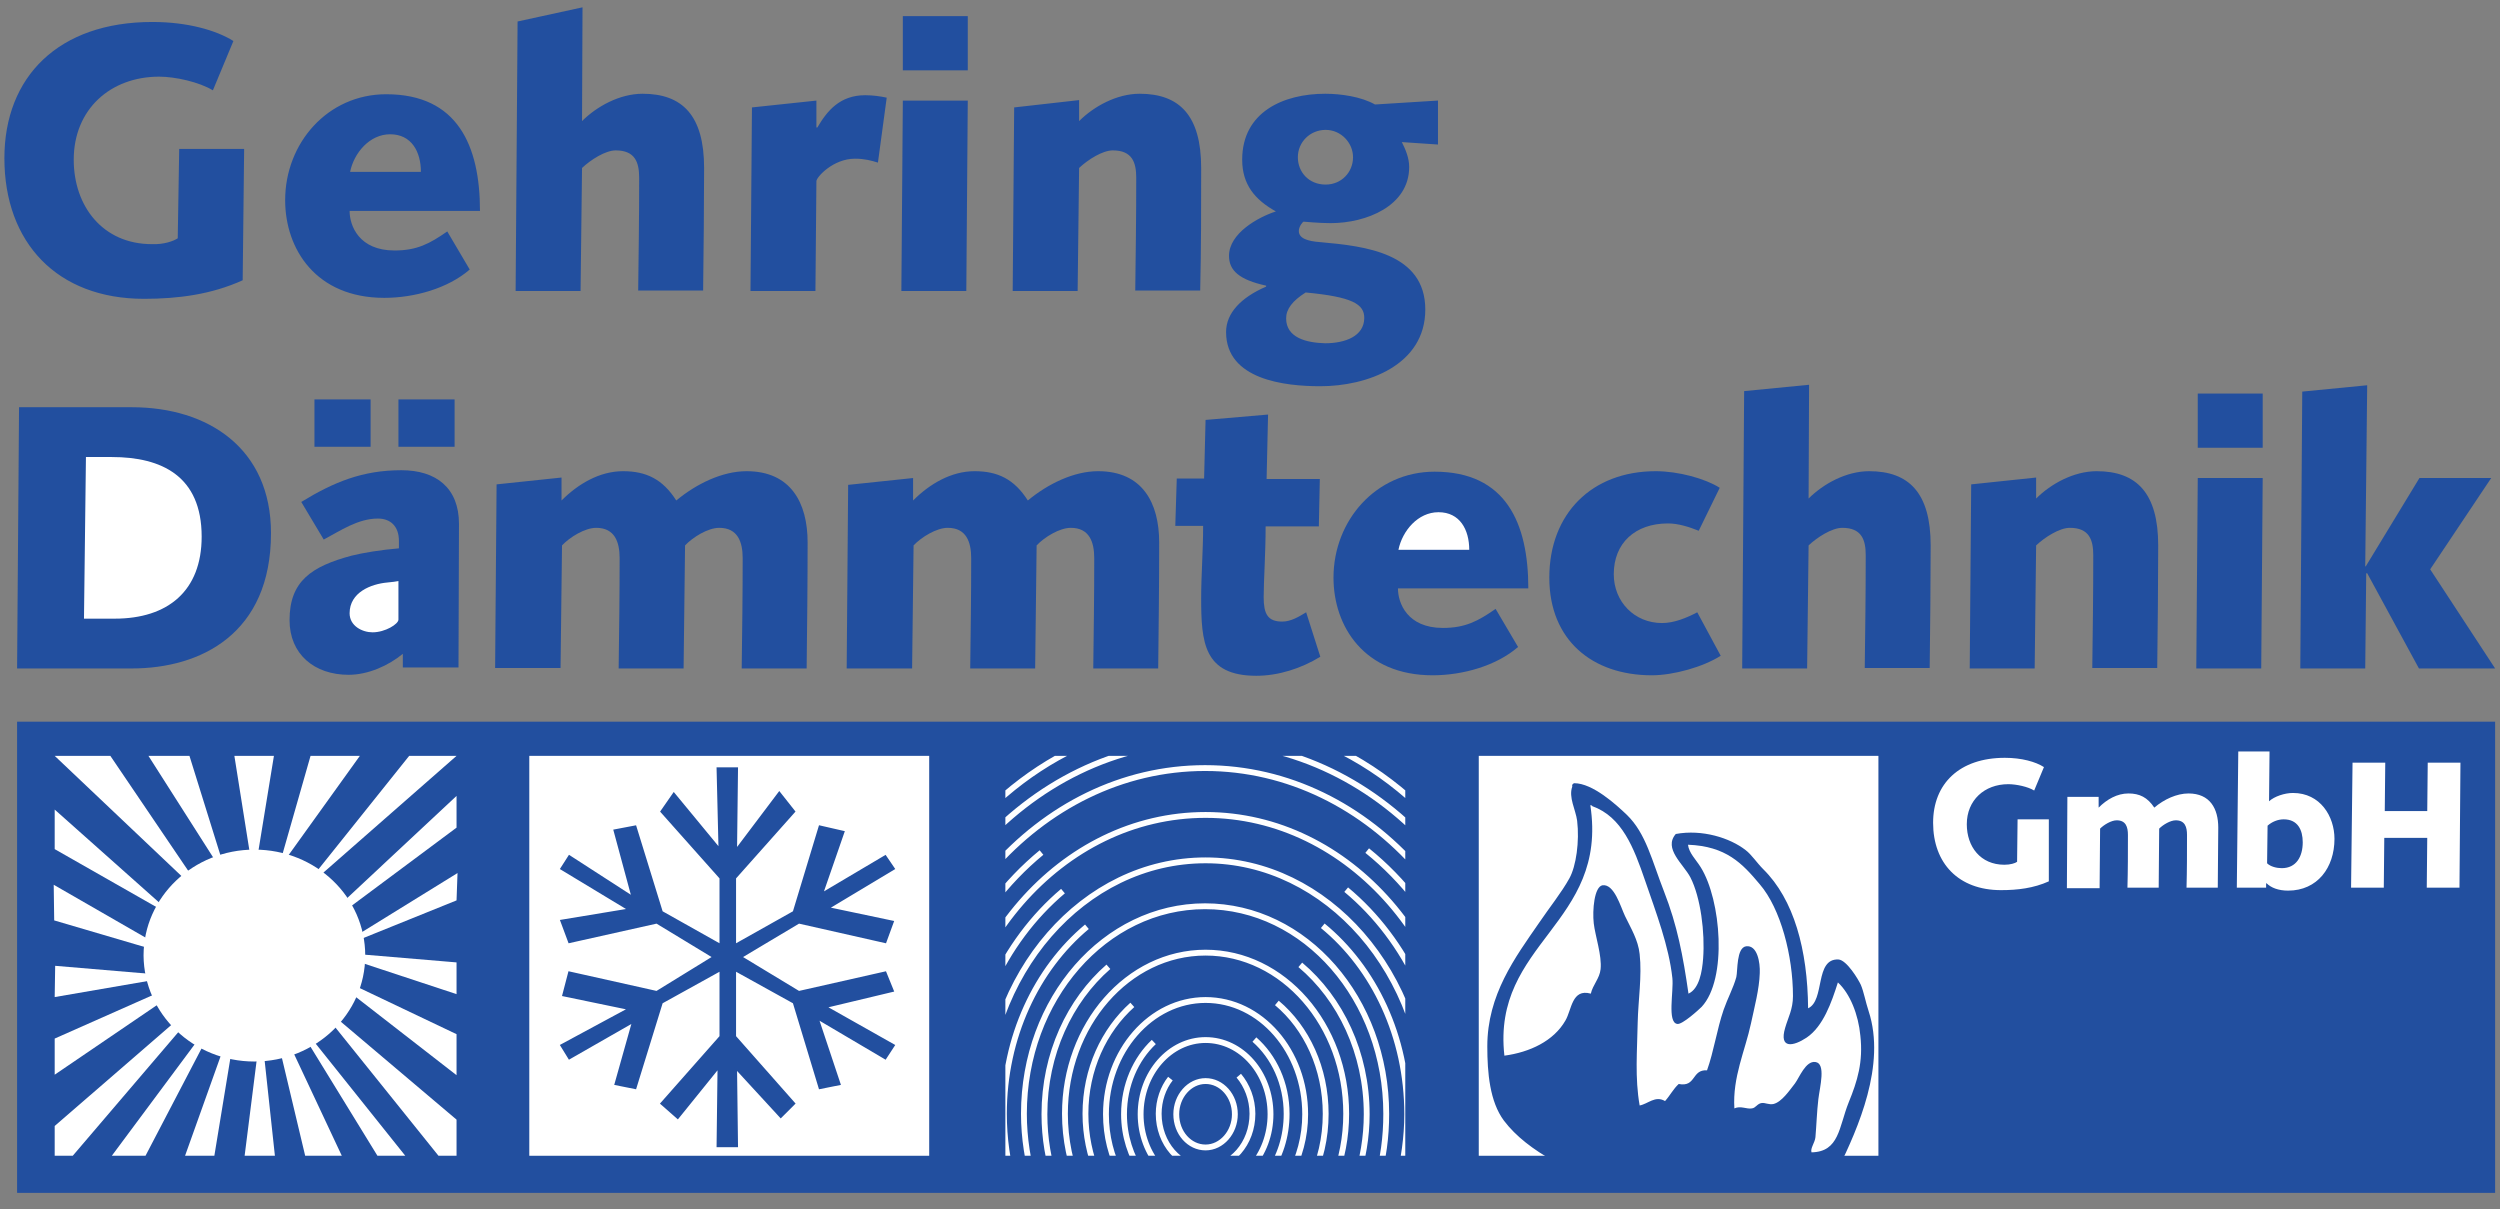
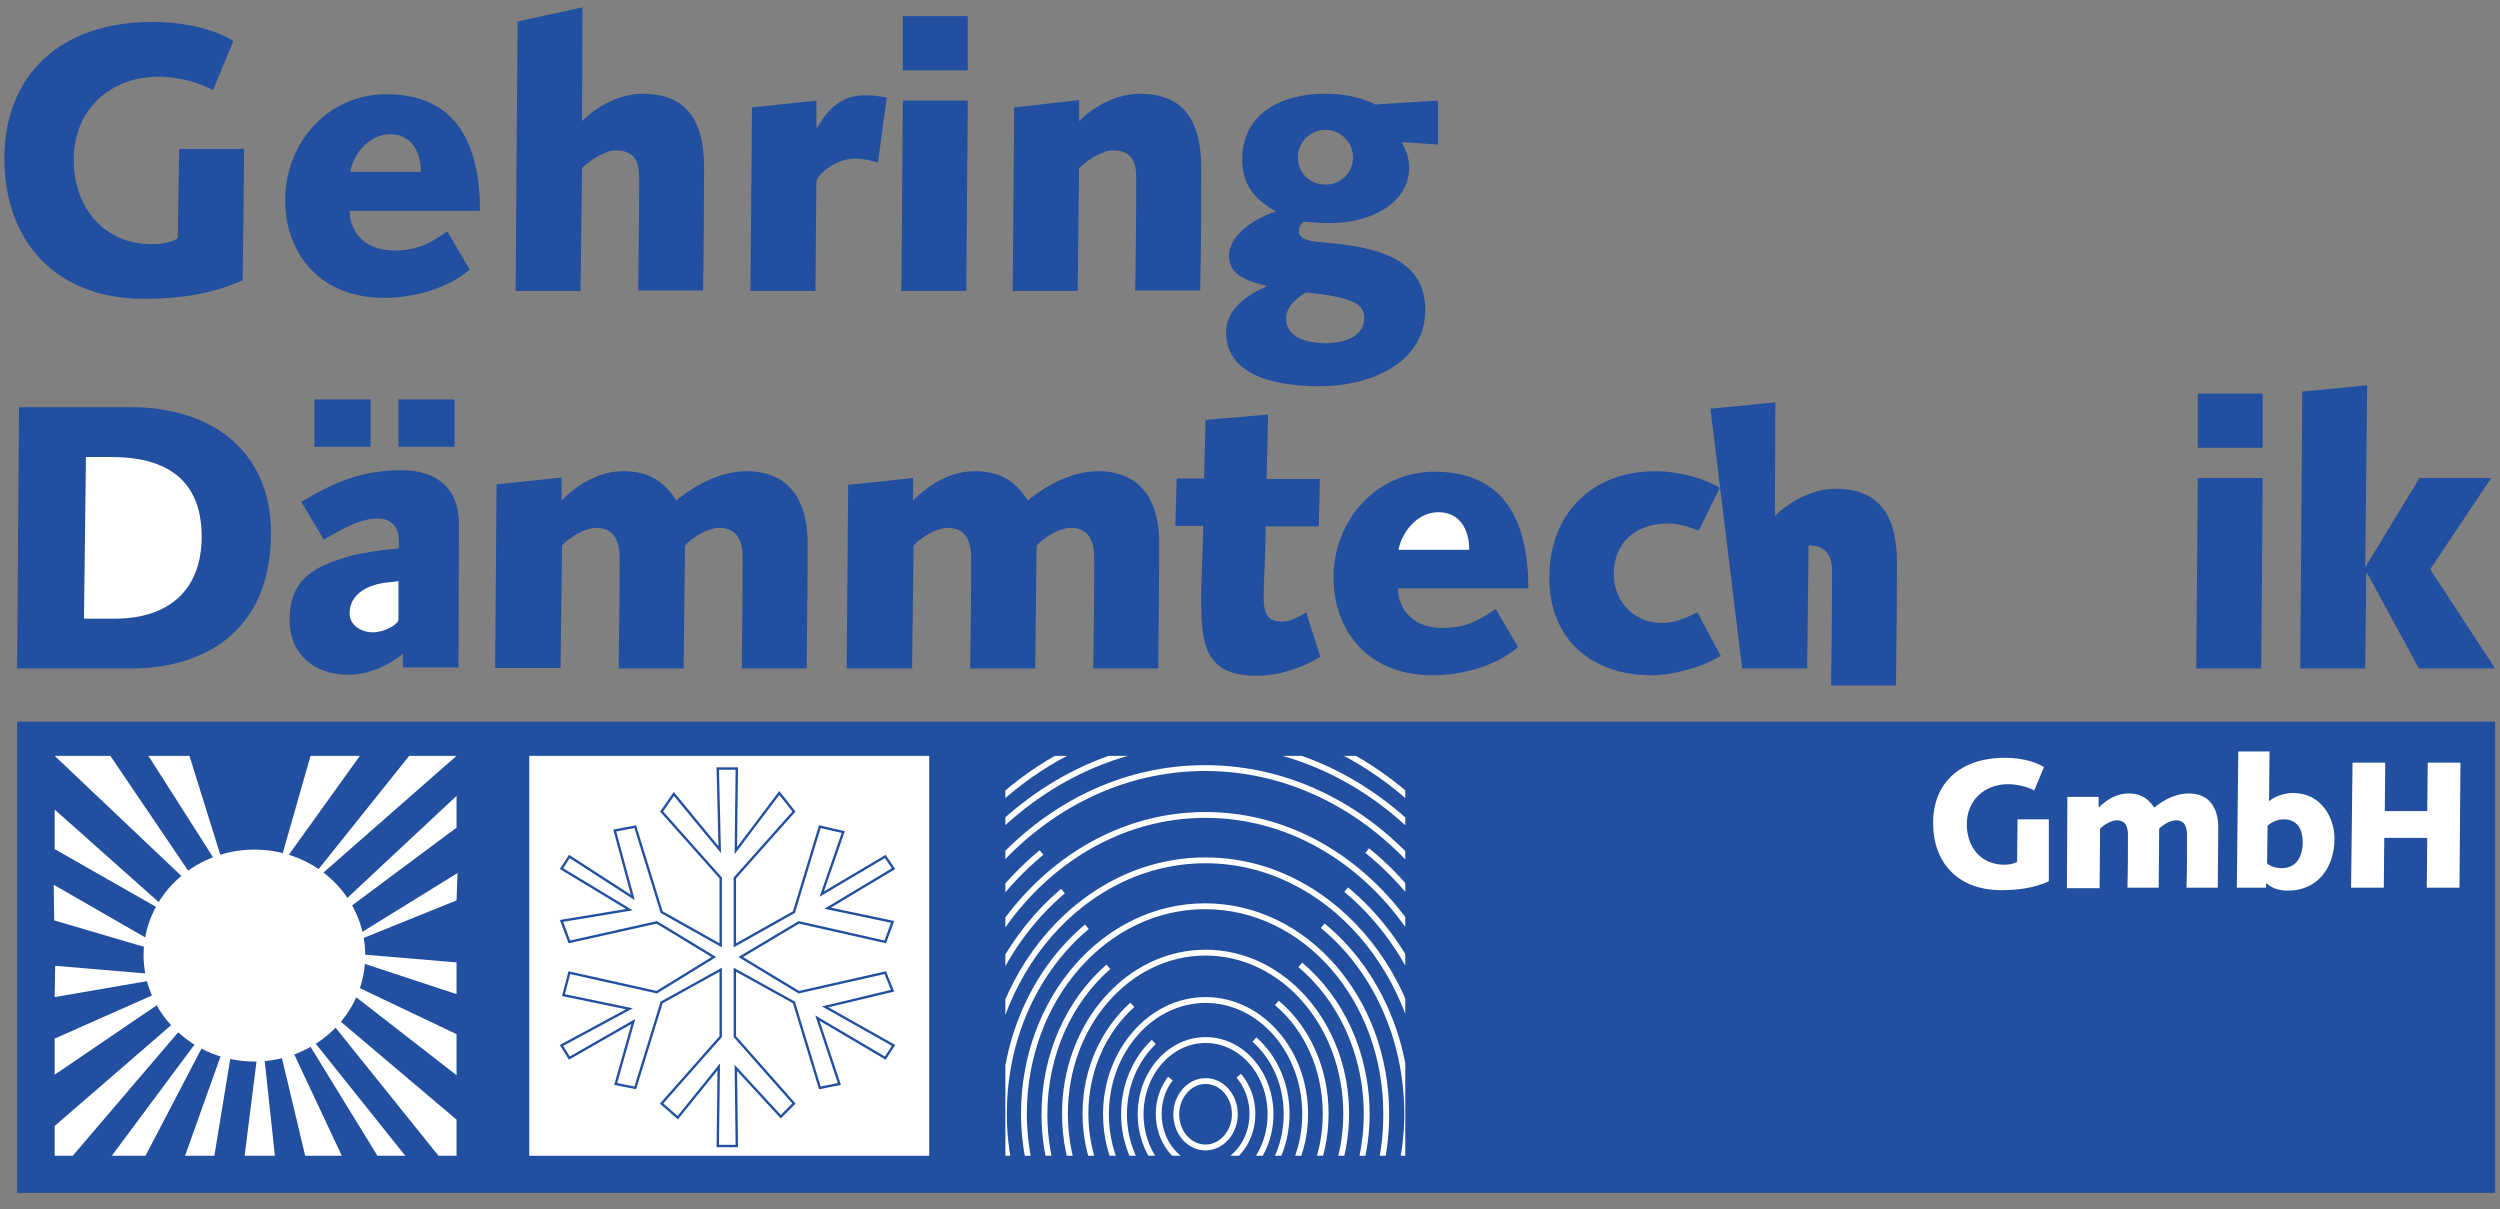
<svg xmlns="http://www.w3.org/2000/svg" xmlns:xlink="http://www.w3.org/1999/xlink" version="1.1" id="Ebene_1" x="0px" y="0px" viewBox="0 0 512 247.7" style="enable-background:new 0 0 512 247.7;" xml:space="preserve">
  <rect x="0" y="0" width="512" height="247.7" fill="#808080" stroke="none" />
  <style type="text/css">
	.st0{fill:#224F9F;}
	.st1{fill:#FFFFFF;}
	.st2{fill:none;stroke:#224F9F;stroke-width:0.49;}
	.st3{clip-path:url(#SVGID_00000036935555298929142240000011651429750230199963_);fill:none;stroke:#FFFFFF;stroke-width:1.96;}
	.st4{clip-path:url(#SVGID_00000036935555298929142240000011651429750230199963_);fill:none;stroke:#FFFFFF;stroke-width:1.196;}
</style>
  <rect x="3.5" y="147.8" class="st0" width="507.5" height="96.5" />
  <path class="st1" d="M481.5,181.8h6.7l0.1-10.2h8.8l-0.1,10.2h6.7l0.2-25.6h-6.7l-0.1,9.9h-8.7l0.1-9.9h-6.7L481.5,181.8z   M464.4,169.1c0.9-0.8,2.1-1.3,3.3-1.3c2.9,0,3.9,2.2,3.9,4.7c0,2.9-1.3,5.3-4.3,5.3c-1,0-2.3-0.3-3-1L464.4,169.1z M458.1,181.8h6  v-0.9h0.1c0.9,0.9,2.4,1.5,4.4,1.5c6,0,9.5-4.7,9.5-10.6c0-4.6-2.9-9.4-8.5-9.4c-1.7,0-3.8,0.7-4.9,1.7l0.1-10.2h-6.4L458.1,181.8z   M430,181.8l0.1-12.1c0.8-0.8,2.3-1.7,3.4-1.7c1.9,0,2.3,1.4,2.3,3c0,3.6,0,7.2-0.1,10.8h6.4l0.1-12.1c0.8-0.8,2.3-1.7,3.4-1.7  c1.9,0,2.3,1.4,2.3,3c0,3.6,0,7.2-0.1,10.8h6.4c0-4.1,0.1-8.2,0.1-12.3c0-3.9-1.7-7-6.1-7c-2.4,0-5,1.2-7,2.9  c-1.4-2.1-3-2.9-5.3-2.9c-2.3,0-4.4,1.2-6.1,2.9v-2.2h-6.4l-0.1,18.7H430z M419.6,167.8h-6.4l-0.1,8.7c-0.4,0.3-1.4,0.6-2.6,0.6  c-4.9,0-7.7-3.7-7.7-8.3c0-4.9,3.6-8.2,8.5-8.2c1.6,0,4,0.5,5.3,1.3l2-4.8c-1.7-1.1-4.6-1.9-8-1.9c-9.3,0-14.7,5.3-14.7,13.3  c0,8.3,5.2,13.8,13.9,13.8c3.4,0,6.7-0.4,9.8-1.8L419.6,167.8z" />
  <rect x="11.2" y="154.8" class="st0" width="81.9" height="81.9" />
-   <rect x="302.8" y="154.8" class="st1" width="81.9" height="81.9" />
  <rect x="108.4" y="154.8" class="st1" width="81.9" height="81.9" />
-   <polygon class="st0" points="150.9,157.4 147,157.4 147.4,174 138,162.6 135.5,166.2 147.6,179.8 147.6,193.6 135.5,186.8   130.1,169.3 125.9,170.1 129.6,183.8 116.6,175.4 115,177.9 128.9,186.3 115,188.6 116.6,192.9 134.5,188.9 146.2,196 134.5,203.2   116.6,199.2 115.4,203.8 128.9,206.6 115,214.1 116.6,216.7 129.7,209.2 126.1,222 130.1,222.8 135.5,205.3 147.6,198.6   147.6,212.3 135.5,226 138.8,228.9 147.2,218.5 147,234.7 150.9,234.7 150.7,218.7 159.9,228.7 162.6,226 150.5,212.3 150.5,198.6   162.6,205.3 167.9,222.8 171.9,222 167.4,208.5 181.3,216.7 183,214.1 169,206.2 182.8,202.9 181.3,199.2 163.6,203.2 151.7,196   163.6,188.9 181.3,192.9 182.8,188.8 169.5,186 183,177.9 181.3,175.4 168.3,183.1 172.7,170.4 167.9,169.3 162.6,186.8   150.5,193.6 150.5,179.8 162.6,166.2 159.6,162.4 150.7,174.2 " />
  <polygon class="st2" points="150.9,157.4 147,157.4 147.4,174 138,162.6 135.5,166.2 147.6,179.8 147.6,193.6 135.5,186.8   130.1,169.3 125.9,170.1 129.6,183.8 116.6,175.4 115,177.9 128.9,186.3 115,188.6 116.6,192.9 134.5,188.9 146.2,196 134.5,203.2   116.6,199.2 115.4,203.8 128.9,206.6 115,214.1 116.6,216.7 129.7,209.2 126.1,222 130.1,222.8 135.5,205.3 147.6,198.6   147.6,212.3 135.5,226 138.8,228.9 147.2,218.5 147,234.7 150.9,234.7 150.7,218.7 159.9,228.7 162.6,226 150.5,212.3 150.5,198.6   162.6,205.3 167.9,222.8 171.9,222 167.4,208.5 181.3,216.7 183,214.1 169,206.2 182.8,202.9 181.3,199.2 163.6,203.2 151.7,196   163.6,188.9 181.3,192.9 182.8,188.8 169.5,186 183,177.9 181.3,175.4 168.3,183.1 172.7,170.4 167.9,169.3 162.6,186.8   150.5,193.6 150.5,179.8 162.6,166.2 159.6,162.4 150.7,174.2 " />
  <path class="st1" d="M52.1,217.4c12.5,0,22.7-9.7,22.7-21.7c0-12-10.1-21.7-22.7-21.7c-12.5,0-22.7,9.7-22.7,21.7  C29.5,207.7,39.6,217.4,52.1,217.4" />
  <polygon class="st1" points="11.2,173.9 11.2,165.8 33.9,186 33.5,186.6 " />
  <polygon class="st1" points="11.2,154.8 22.6,154.8 39.2,179.3 38.1,180.3 " />
  <polygon class="st1" points="11.1,188.5 11,181.2 32.2,193.4 31.5,194.5 " />
  <polygon class="st1" points="11.3,197.8 31.4,199.5 31.5,200.7 11.2,204.2 " />
  <polygon class="st1" points="11.2,212.7 31.5,203.7 32.8,205.4 11.2,220.1 " />
  <polygon class="st1" points="11.2,236.7 11.2,230.6 35.8,209.3 37.1,210.7 14.9,236.7 " />
  <polygon class="st1" points="22.9,236.7 40.3,213.3 41.6,214.1 29.8,236.7 " />
  <polygon class="st1" points="37.9,236.7 45.4,215.7 47.3,216 43.9,236.7 " />
  <polygon class="st1" points="50.1,236.7 52.7,216.1 54.1,216.3 56.3,236.7 " />
  <polygon class="st1" points="44.1,176.3 30.4,154.8 38.8,154.8 45.5,176.3 " />
-   <polygon class="st1" points="48,154.8 56.1,154.8 52.8,175 51.4,176.2 " />
  <polygon class="st1" points="69.2,185.7 93.5,163 93.5,169.5 70.4,186.7 " />
  <polygon class="st1" points="83.8,154.8 93.5,154.8 65.9,179 63.8,179.8 " />
  <polygon class="st1" points="72.5,191.9 93.7,178.8 93.5,184.4 73.2,192.6 " />
  <polygon class="st1" points="73.2,196.9 73.3,195.4 93.5,197.1 93.5,203.6 " />
  <polygon class="st1" points="72,203.5 72.5,201.8 93.5,211.8 93.5,220.2 " />
  <polygon class="st1" points="89.8,236.7 67.7,209.2 68.8,208.4 93.5,229.3 93.5,236.7 " />
  <polygon class="st1" points="77.3,236.7 63.3,213.9 64.3,213.3 83,236.7 " />
  <polygon class="st1" points="62.5,236.7 57.6,216.1 60.1,215.6 70,236.7 " />
  <polygon class="st1" points="57.6,175.8 63.6,154.8 73.7,154.8 58.4,176.1 " />
-   <rect x="287.4" y="149.7" class="st0" width="15.4" height="93.5" />
  <rect x="205.9" y="154.8" class="st0" width="81.9" height="81.9" />
  <g>
    <defs>
      <rect id="SVGID_1_" x="205.9" y="154.8" width="81.9" height="81.9" />
    </defs>
    <clipPath id="SVGID_00000056414878595822009680000009299926107133205633_">
      <use xlink:href="#SVGID_1_" style="overflow:visible;" />
    </clipPath>
    <rect x="179.4" y="150.8" style="clip-path:url(#SVGID_00000056414878595822009680000009299926107133205633_);fill:none;stroke:#FFFFFF;stroke-width:1.96;" width="134.9" height="94" />
    <path style="clip-path:url(#SVGID_00000056414878595822009680000009299926107133205633_);fill:none;stroke:#FFFFFF;stroke-width:1.196;" d="   M213.3,174.6c-14.6,12-24.2,31.7-24.2,54c0,4.7,0.4,9.4,1.3,13.8 M217.7,182.5c-12.2,10.3-20.1,26.9-20.1,45.6   c0,4.6,0.5,9.1,1.4,13.4 M222.6,189.8c-10.3,8.6-17,22.6-17,38.3c0,5,0.7,9.9,2,14.5 M227,198c-7.9,6.9-13.1,17.8-13.1,30.2   c0,4.9,0.8,9.6,2.3,13.9 M231.9,205.8c-5.8,5.2-9.6,13.2-9.6,22.3c0,4.4,0.9,8.5,2.4,12.2 M236.3,213.4c-3.7,3.5-6.1,8.8-6.1,14.8   c0,4.5,1.4,8.6,3.6,11.9 M220.4,153.2c-10.5,5-19.6,12.9-26.6,22.7 M302.3,179.5c-6.9-11-16.4-19.9-27.5-25.6 M259.7,240.3   c2.4-3.3,3.8-7.5,3.8-12.2c0-6.2-2.6-11.7-6.6-15.2 M264.1,240.7c2-3.6,3.2-7.9,3.2-12.5c0-12.9-9.1-23.4-20.4-23.4   c-11.2,0-20.4,10.5-20.4,23.4c0,4.5,1.1,8.7,3,12.2 M268.4,241.8c2-4.1,3.1-8.7,3.1-13.7c0-9.3-3.9-17.6-10-22.7 M273.2,241.5   c1.6-4.1,2.5-8.6,2.5-13.4c0-18.2-12.9-33-28.8-33c-15.9,0-28.8,14.8-28.8,33c0,5.3,1.1,10.4,3,14.8 M277.7,241.7   c1.4-4.2,2.2-8.8,2.2-13.5c0-12.6-5.4-23.7-13.6-30.6 M282,241.7c1.3-4.3,1.9-8.8,1.9-13.6c0-23.5-16.6-42.5-37.1-42.5   c-20.5,0-37.1,19-37.1,42.5c0,5,0.8,9.8,2.1,14.3 M286.4,241.9c1.1-4.3,1.8-9,1.8-13.7c0-15.9-6.8-30-17.3-38.6 M290.6,241.6   c1-4.3,1.5-8.8,1.5-13.5c0-28.7-20.3-51.9-45.2-51.9c-25,0-45.2,23.2-45.2,51.9c0,4.9,0.6,9.6,1.7,14.1 M294.7,241.8   c0.9-4.4,1.5-9,1.5-13.7c0-18.9-8.1-35.6-20.5-45.9 M312.4,240.3c0.5-4,0.8-8,0.8-12.2c0-42.1-29.7-76.1-66.4-76.1   c-36.6,0-66.4,34.1-66.4,76.1c0,4.2,0.3,8.3,0.9,12.3 M307.7,240.6c0.6-4,0.9-8.2,0.9-12.4c0-39.2-27.7-70.9-61.8-70.9   c-34.1,0-61.8,31.8-61.8,70.9c0,4.5,0.4,8.9,1.1,13.2 M303.6,241.6c0.7-4.2,1.1-8.6,1.1-13c0-22.5-9.8-42.4-24.7-54.4 M298.6,243.4   c1.1-4.9,1.7-10,1.7-15.2c0-33.8-23.9-61.3-53.4-61.3c-29.5,0-53.4,27.4-53.4,61.3c0,5.4,0.6,10.6,1.7,15.5 M246.9,243.4   c7.3,0,13.3-6.8,13.3-15.2c0-8.4-5.9-15.2-13.3-15.2c-7.3,0-13.3,6.8-13.3,15.2C233.6,236.6,239.6,243.4,246.9,243.4z M239.7,220.9   c-1.5,1.9-2.4,4.5-2.4,7.2c0,6.1,4.3,11,9.6,11c5.3,0,9.6-4.9,9.6-11c0-3-1.1-5.8-2.8-7.8 M246.9,235c3.3,0,6-3.1,6-6.8   c0-3.8-2.7-6.8-6-6.8c-3.3,0-6,3.1-6,6.8C240.9,232,243.6,235,246.9,235z" />
  </g>
  <path class="st0" d="M294.4,20.6l-12.8,0.8c-2.8-1.6-7-2.2-10.2-2.2c-8.5,0-17,3.7-17,13.5c0,5.1,2.6,8.2,6.9,10.6  c-3.7,1.2-9.6,4.5-9.6,9.1c0,3,2.1,4.9,7.6,6.1v0.2c-5.1,2.2-8.2,5.4-8.2,9.3c0,9.8,12.1,11.1,19.3,11.1c9.6,0,21.5-4.3,21.5-15.7  c0-11.6-12.4-13-21.4-13.8c-2.8-0.2-4.5-0.8-4.5-2.3c0-0.9,0.8-1.9,1-1.9c0.2,0,3.1,0.3,5.5,0.3c7.3,0,16.1-3.5,16.1-11.5  c0-1.8-0.7-3.5-1.5-5.1l7.4,0.5V20.6z M271.5,26.6c3.1,0,5.6,2.6,5.6,5.6c0,3.1-2.4,5.6-5.6,5.6c-3.5,0-5.7-2.6-5.7-5.6  C265.8,29.1,268.3,26.6,271.5,26.6 M263.4,65.2c0-1.9,1.3-3.6,4-5.3c9.6,0.9,12,2.4,12,5.2c0,3.8-4,5.2-8,5.2  C267.6,70.2,263.4,69.2,263.4,65.2 M207.4,59.6h13.3l0.3-25.2c1.8-1.7,4.8-3.6,6.9-3.6c4,0,4.8,2.5,4.8,5.6c0,8-0.1,15.6-0.2,23.1  h13.3C246,51,246,42.4,246,34.4c0-10.7-4.4-15.2-12.6-15.2c-4.7,0-9.4,2.6-12.4,5.6v-4.3L207.7,22L207.4,59.6z M184.9,14.4h13.3V3.3  h-13.3V14.4z M184.6,59.6h13.3l0.3-39h-13.3L184.6,59.6z M153.7,59.6H167l0.2-22.5c0-0.8,3.4-4.6,7.9-4.6c2,0,3.4,0.4,4.7,0.8  l1.8-13.3c-1.4-0.3-2.9-0.5-4.4-0.5c-5.2,0-7.8,3.2-9.8,6.6h-0.2v-5.5L154,22L153.7,59.6z M105.6,59.6h13.3l0.3-25.2  c1.8-1.7,4.8-3.6,6.9-3.6c4,0,4.8,2.5,4.8,5.6c0,8-0.1,15.6-0.2,23.1h13.3c0.1-8.6,0.2-17.2,0.2-25.1c0-10.7-4.4-15.2-12.6-15.2  c-4.7,0-9.4,2.6-12.4,5.6l0.1-23.3L106,4.4L105.6,59.6z M71.7,35.2c0.8-3.9,4-7.7,8.2-7.7c4.4,0,6.3,3.6,6.3,7.7H71.7z M91.6,47.4  c-3.6,2.5-6.2,3.9-10.8,3.9c-7.3,0-9.2-5.1-9.2-8.1h26.7c0-13.4-4.6-23.9-19.2-23.9c-12,0-20.7,10-20.7,21.7c0,10,6.3,20,20.3,20  c6.1,0,13-1.9,17.5-5.8L91.6,47.4z M50,30.5H36.7l-0.3,18.3c-0.9,0.6-2.9,1.3-5.3,1.2c-10,0-16-7.7-16-17.3c0-10.3,7.5-17,17.5-17  c3.3,0,8.2,1.1,11,2.8l4.2-10.1c-3.5-2.2-9.4-3.9-16.6-3.9C12,4.5,0.9,15.7,0.9,32.4c0,17.3,10.8,28.8,28.6,28.8  c7,0,13.8-0.9,20.2-3.8L50,30.5z" />
  <path class="st0" d="M3.5,136.9H27c14.1,0,28.5-7.1,28.5-27.7c0-17.4-12.9-25.8-28.5-25.8H3.9L3.5,136.9z" />
  <path class="st1" d="M17.6,93.6h5.3c10.2,0,18.4,3.9,18.4,16.3c0,11.1-6.9,16.8-17.8,16.8h-6.3L17.6,93.6z" />
  <rect x="81.6" y="81.8" class="st0" width="11.5" height="9.7" />
  <rect x="64.4" y="81.8" class="st0" width="11.5" height="9.7" />
  <path class="st0" d="M66.3,110.5c3.4-1.8,7-4.3,11.1-4.3c2.5,0,4.3,1.5,4.3,4.6v1.5c-3.6,0.3-7.3,0.9-9.7,1.5  c-8.2,2.2-12.7,5.2-12.7,13.2c0,7,5.1,11.2,12.1,11.2c4,0,8.2-1.9,11.1-4.3c0,1.3,0,2.8,0,2.8h11.4l0.1-29.4c0-7.4-4.7-11-11.8-11  c-7.9,0-13.8,2.4-20.5,6.5L66.3,110.5z" />
  <path class="st1" d="M81.6,126.9c0,0.9-2.7,2.6-5.3,2.6c-2.1,0-4.7-1.3-4.7-3.9c0-4.3,4.4-6,7.7-6.3c1.1-0.1,1.8-0.2,2.3-0.3V126.9z  " />
  <path class="st0" d="M114.8,136.9l0.3-25.2c1.6-1.7,4.7-3.6,7-3.6c3.8,0,4.8,2.9,4.8,6.2c0,7.5-0.1,15.1-0.2,22.6h13.3l0.3-25.2  c1.6-1.7,4.7-3.6,7-3.6c3.8,0,4.8,2.9,4.8,6.2c0,7.5-0.1,15.1-0.2,22.6h13.3c0.1-8.6,0.2-17.2,0.2-25.8c0-8.2-3.5-14.6-12.5-14.6  c-5,0-10.3,2.6-14.4,6c-2.8-4.4-6.2-6-10.9-6c-4.8,0-9.2,2.6-12.6,6v-4.7l-13.3,1.4l-0.3,37.6H114.8z" />
  <path class="st0" d="M186.8,136.9l0.3-25.2c1.6-1.7,4.7-3.6,7-3.6c3.8,0,4.8,2.9,4.8,6.2c0,7.5-0.1,15.1-0.2,22.6h13.3l0.3-25.2  c1.6-1.7,4.7-3.6,7-3.6c3.8,0,4.8,2.9,4.8,6.2c0,7.5-0.1,15.1-0.2,22.6h13.3c0.1-8.6,0.2-17.2,0.2-25.8c0-8.2-3.5-14.6-12.5-14.6  c-5,0-10.3,2.6-14.4,6c-2.8-4.4-6.2-6-10.9-6c-4.8,0-9.2,2.6-12.6,6v-4.6l-13.3,1.4l-0.3,37.6H186.8z" />
  <path class="st0" d="M240.7,107.7h5.7c0,5.2-0.4,10-0.4,14.8c0,9,0.5,15.9,11.3,15.9c4.5,0,9.2-1.5,13.1-3.9l-2.9-9.1  c-1.5,0.9-3.1,1.9-4.9,1.9c-3,0-3.8-1.6-3.8-5c0-3.3,0.4-9,0.4-14.5h10.9l0.2-9.7h-10.9l0.3-13.2L246.9,86l-0.3,12H241L240.7,107.7z  " />
  <path class="st0" d="M306.3,124.7c-3.6,2.5-6.2,3.9-10.8,3.9c-7.3,0-9.2-5.1-9.2-8.1h26.7c0-13.4-4.6-23.9-19.2-23.9  c-12,0-20.7,10-20.7,21.7c0,10,6.3,20,20.3,20c6.1,0,13-1.9,17.5-5.8L306.3,124.7z" />
  <path class="st1" d="M286.4,112.6c0.8-3.9,4-7.7,8.2-7.7c4.4,0,6.3,3.6,6.3,7.7H286.4z" />
  <path class="st0" d="M347.6,125.4c-2.1,1.1-4.7,2.2-7.2,2.2c-5.7,0-9.9-4.4-9.9-10c0-6.4,4.4-10.4,11.1-10.4c2.1,0,4.3,0.7,6.3,1.5  l4.3-8.8c-3-1.9-8.5-3.4-13.1-3.4c-13.1,0-21.8,8.7-21.8,21.8c0,12.8,8.8,20,21,20c4.4,0,10.5-1.7,14.1-4L347.6,125.4z" />
-   <path class="st0" d="M356.8,136.9h13.3l0.3-25.2c1.8-1.7,4.8-3.6,6.9-3.6c4,0,4.8,2.5,4.8,5.6c0,8-0.1,15.6-0.2,23.1h13.3  c0.1-8.6,0.2-17.2,0.2-25.1c0-10.7-4.4-15.2-12.6-15.2c-4.7,0-9.4,2.6-12.4,5.6l0.1-23.3l-13.3,1.3L356.8,136.9z" />
-   <path class="st0" d="M403.4,136.9h13.3l0.3-25.2c1.8-1.7,4.8-3.6,6.9-3.6c4,0,4.8,2.5,4.8,5.6c0,8-0.1,15.6-0.2,23.1h13.3  c0.1-8.6,0.2-17.2,0.2-25.1c0-10.7-4.4-15.2-12.6-15.2c-4.7,0-9.4,2.6-12.4,5.6v-4.3l-13.3,1.4L403.4,136.9z" />
+   <path class="st0" d="M356.8,136.9h13.3l0.3-25.2c4,0,4.8,2.5,4.8,5.6c0,8-0.1,15.6-0.2,23.1h13.3  c0.1-8.6,0.2-17.2,0.2-25.1c0-10.7-4.4-15.2-12.6-15.2c-4.7,0-9.4,2.6-12.4,5.6l0.1-23.3l-13.3,1.3L356.8,136.9z" />
  <polygon class="st0" points="449.8,136.9 450.1,97.9 463.4,97.9 463.1,136.9 " />
  <rect x="450.1" y="80.6" class="st0" width="13.3" height="11.1" />
  <polygon class="st0" points="495.4,136.9 484.8,117.4 484.6,117.4 484.4,136.9 471.1,136.9 471.5,80.2 484.8,78.9 484.4,116   484.5,116 495.5,97.9 510.2,97.9 497.7,116.6 511,136.9 " />
  <path class="st0" d="M326.6,208.6c-0.5,0.4-1.6,0.4-2.6,0.4c-2.7,4.8-6.6,8.4-13.5,9.2c-0.3,0.9-1.7,0.9-2.4,1.5  c0.3,4.6,1.6,7.5,4.2,10c1.3,1.3,2.6,3,3.6,3.5c0.3,0.2,1.1,0.1,1.6,0.4c0.9,0.4,1.3,1.5,2,1.7c1.2,0.3,2.6-0.3,3.8-0.4  c3.3-0.2,6.7,0.2,10.4,0c11.4-0.8,24,0.2,33.9,0.9c0.7-1.9,0.2-3.6,0.2-5c0-1.3,1.3-2.5,0.4-4.1c-1.5,0.2-2,1.8-3.8,2.2  c-0.8,0.2-1.7-0.1-2.6,0.2c-1.5,0.4-3,2.7-5,0.9c-1.4,0.5-1.8,2.3-3.4,2.2c-3.4-0.2-1.1-7-1.2-10c-3.3-0.6-3,3.4-7,3.1  c-1.3,1.3-1,2.8-2.6,3.3c-1.2,0.4-2.1-0.4-3.6-0.2c-2,0.3-3.6,3-6.2,2.4c0-0.5-0.8-0.3-0.8-0.7c0.4-4,0-7.6-0.2-11.8  c-0.2-5,1.2-12.6,0-17.6C330.4,203.8,327.9,205.6,326.6,208.6 M332.2,200.1c0.1-2.8,0.5-4.8-1-6.7  C331.1,196.1,331.2,198.5,332.2,200.1 M308.1,216.2c5.2-0.7,10.1-3,12.5-7.2c1.3-2.2,1.3-6.6,5.2-5.5c0.4-1.8,1.8-3.1,2-5  c0.3-2.8-1.1-6.8-1.4-9.4c-0.3-2.7,0.1-7.5,1.8-7.8c2.4-0.3,3.7,4.4,4.6,6.3c1.2,2.5,2.7,4.9,3,7.8c0.5,4.5-0.3,9.5-0.4,14  c-0.1,5.8-0.6,11.3,0.4,17c1.7-0.3,3.2-2.1,5.2-0.9c1-1.1,1.7-2.5,2.8-3.5c3.6,0.7,2.6-3,5.8-2.8c1.4-3.9,2-8.3,3.4-12.4  c0.8-2.3,2-4.5,2.6-6.7c0.3-1.3,0-6,2-6.3c2.3-0.3,2.9,3.3,2.8,5.5c-0.1,3.3-1.1,7-1.8,10.3c-1.2,5.6-3.8,11-3.4,17.4  c1.3-0.6,2.5,0.2,3.6,0c0.8-0.1,1.1-1,2-1.1c0.7-0.1,1.5,0.4,2.4,0.2c1.7-0.4,3.3-2.8,4.4-4.2c0.9-1.2,2.2-4.7,4.2-4.4  c2.2,0.3,0.9,5.1,0.6,7.6c-0.3,2.5-0.4,5.6-0.6,7.8c-0.1,1.1-1.1,2.3-0.8,3.1c5.7-0.1,5.6-5.2,7.6-10.2c1.8-4.4,3-8.3,2.4-13.7  c-0.4-4.3-2.1-8.6-4.6-10.9c-1.3,4.1-3,9-6.4,11.3c-2.7,1.8-5.7,2.4-4.4-2c0.6-2.1,1.6-3.8,1.6-6.5c0-8.2-2.5-17.9-6.8-22.9  c-3.6-4.3-6.9-7.8-14.7-8.1c0.2,1.7,1.6,3,2.6,4.6c4.2,6.7,5.5,22.9,0.2,28.6c-0.6,0.6-4,3.7-5,3.5c-2.1-0.3-0.7-6.7-1-9.4  c-0.7-6.5-3.3-13.3-5.6-20c-2.3-6.7-4.7-13-10.8-15.2c0-0.1-0.2-0.2-0.4-0.2C329.4,189.3,305.5,193,308.1,216.2 M322.4,160.4  c3.8,0,8.6,4.4,10.8,6.5c3.9,3.8,5.1,9.3,7.6,15.7c2.7,6.9,3.9,13.2,5,20.9c2.2-1,2.8-4.5,3-7.2c0.4-5.3-0.5-12.5-2.6-16.6  c-1.4-2.7-5.6-5.9-3-8.9c5.4-1,11.1,0.8,14.3,3.3c1.2,0.9,2.3,2.6,3.6,3.9c6.3,6.2,9.1,16.5,9.2,28.5c3.5-1.6,1.3-10.2,6.2-10  c1.7,0.1,4.1,4.1,4.6,5.2c0.6,1.4,1,3.6,1.6,5.4c3.6,11-2.2,24-6.2,32.2c-5.2,0.4-10.7-0.4-16.3-0.9c-13.6-1.2-28.8-0.6-42-0.6  c-4.2-2.4-7.7-5-10.2-8.3c-2.9-3.9-3.4-9.8-3.4-15.2c0-10.6,5.7-18.2,10.6-25.3c2.1-3.1,4.6-6.2,6.2-9.1c1.4-2.5,2.1-7.6,1.6-11.8  c-0.3-2.3-1.8-4.8-1-7C321.9,160.7,322.1,160.5,322.4,160.4" />
  <path class="st0" d="M322,217.5c1.5,1.9,1.1,3.9,1,6.7C322,222.5,322,220.1,322,217.5" />
  <polygon class="st0" points="365.9,237.3 357,236.5 348.2,236.1 340.7,236.4 327.9,236.4 320.1,236.3 315.8,234.4 310.1,229.1   307.8,225 306.5,218.3 306.5,218 311.3,216.8 316.3,215.3 320.6,211.9 323.6,205.7 327.4,205 329.2,199.4 330.8,191.6 333.8,195.8   333.5,205 332.9,214 333.3,226.2 334.7,227.4 340.5,228.1 345.3,225 352.7,220.2 353.5,223 353.2,227.5 356.7,228.5 361.2,228.6   368.4,225.3 369.6,224.6 369.8,226.3 369.4,231.3 369.5,237.3 " />
</svg>